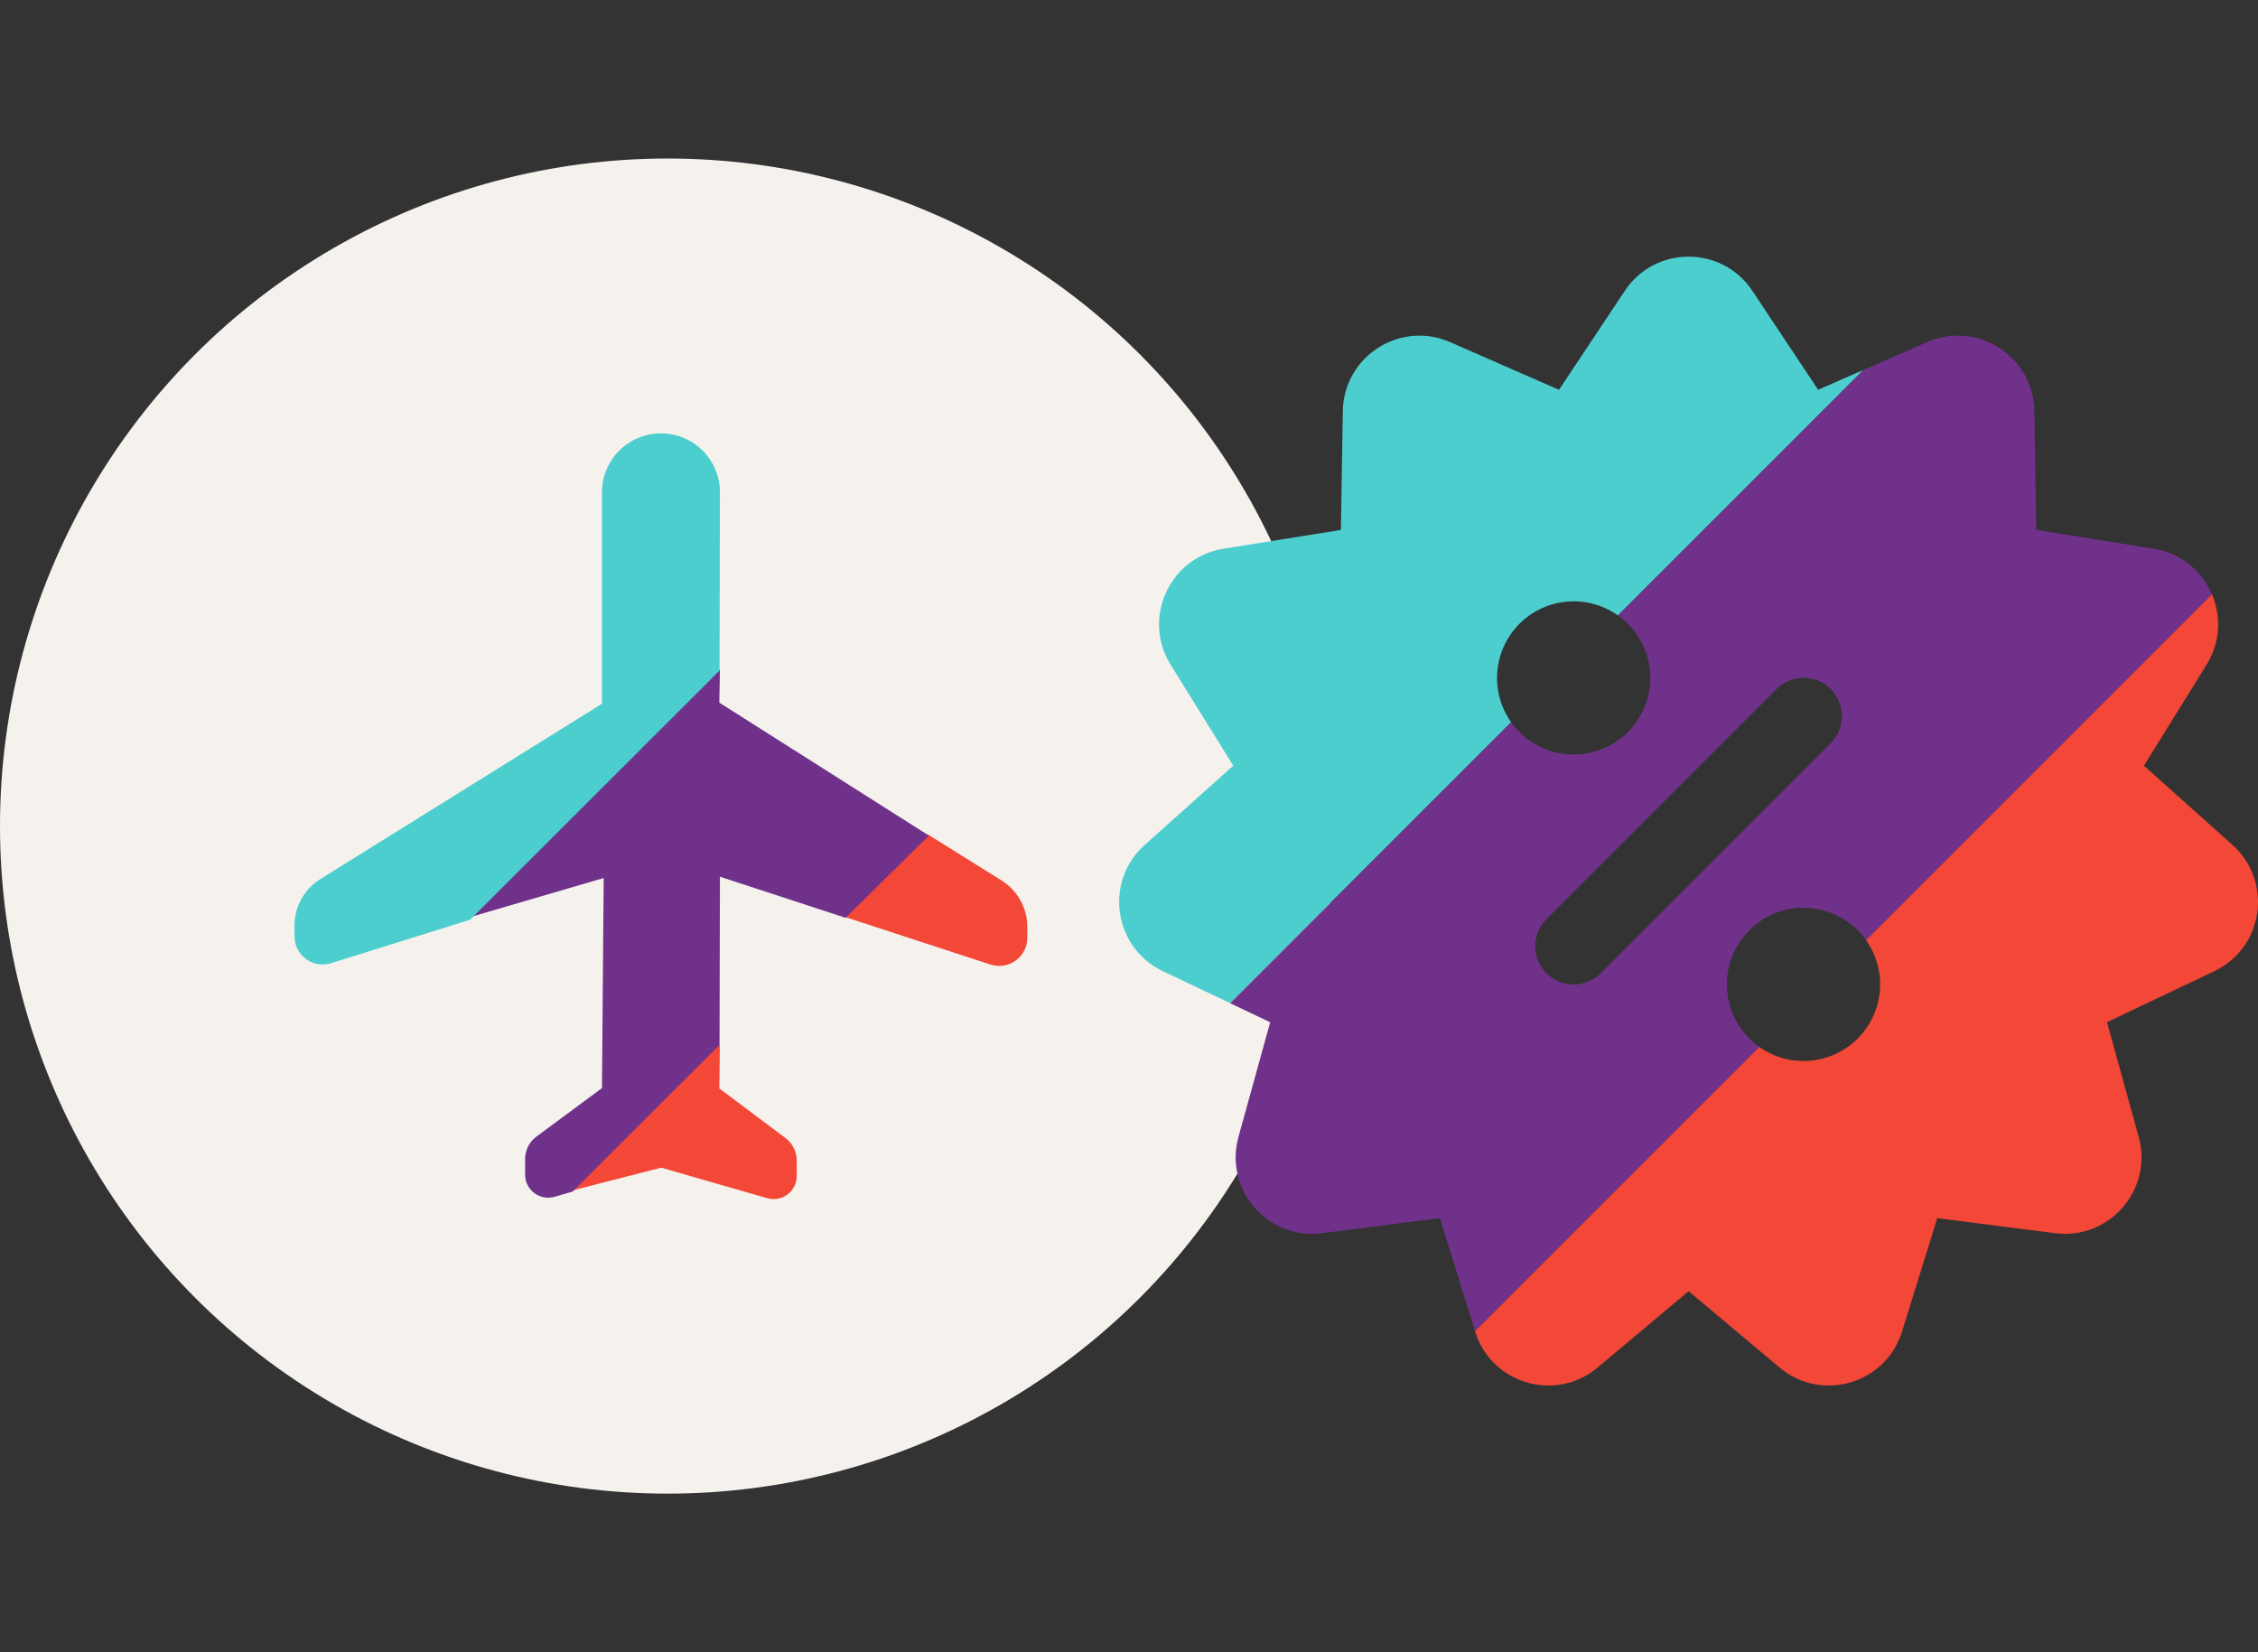
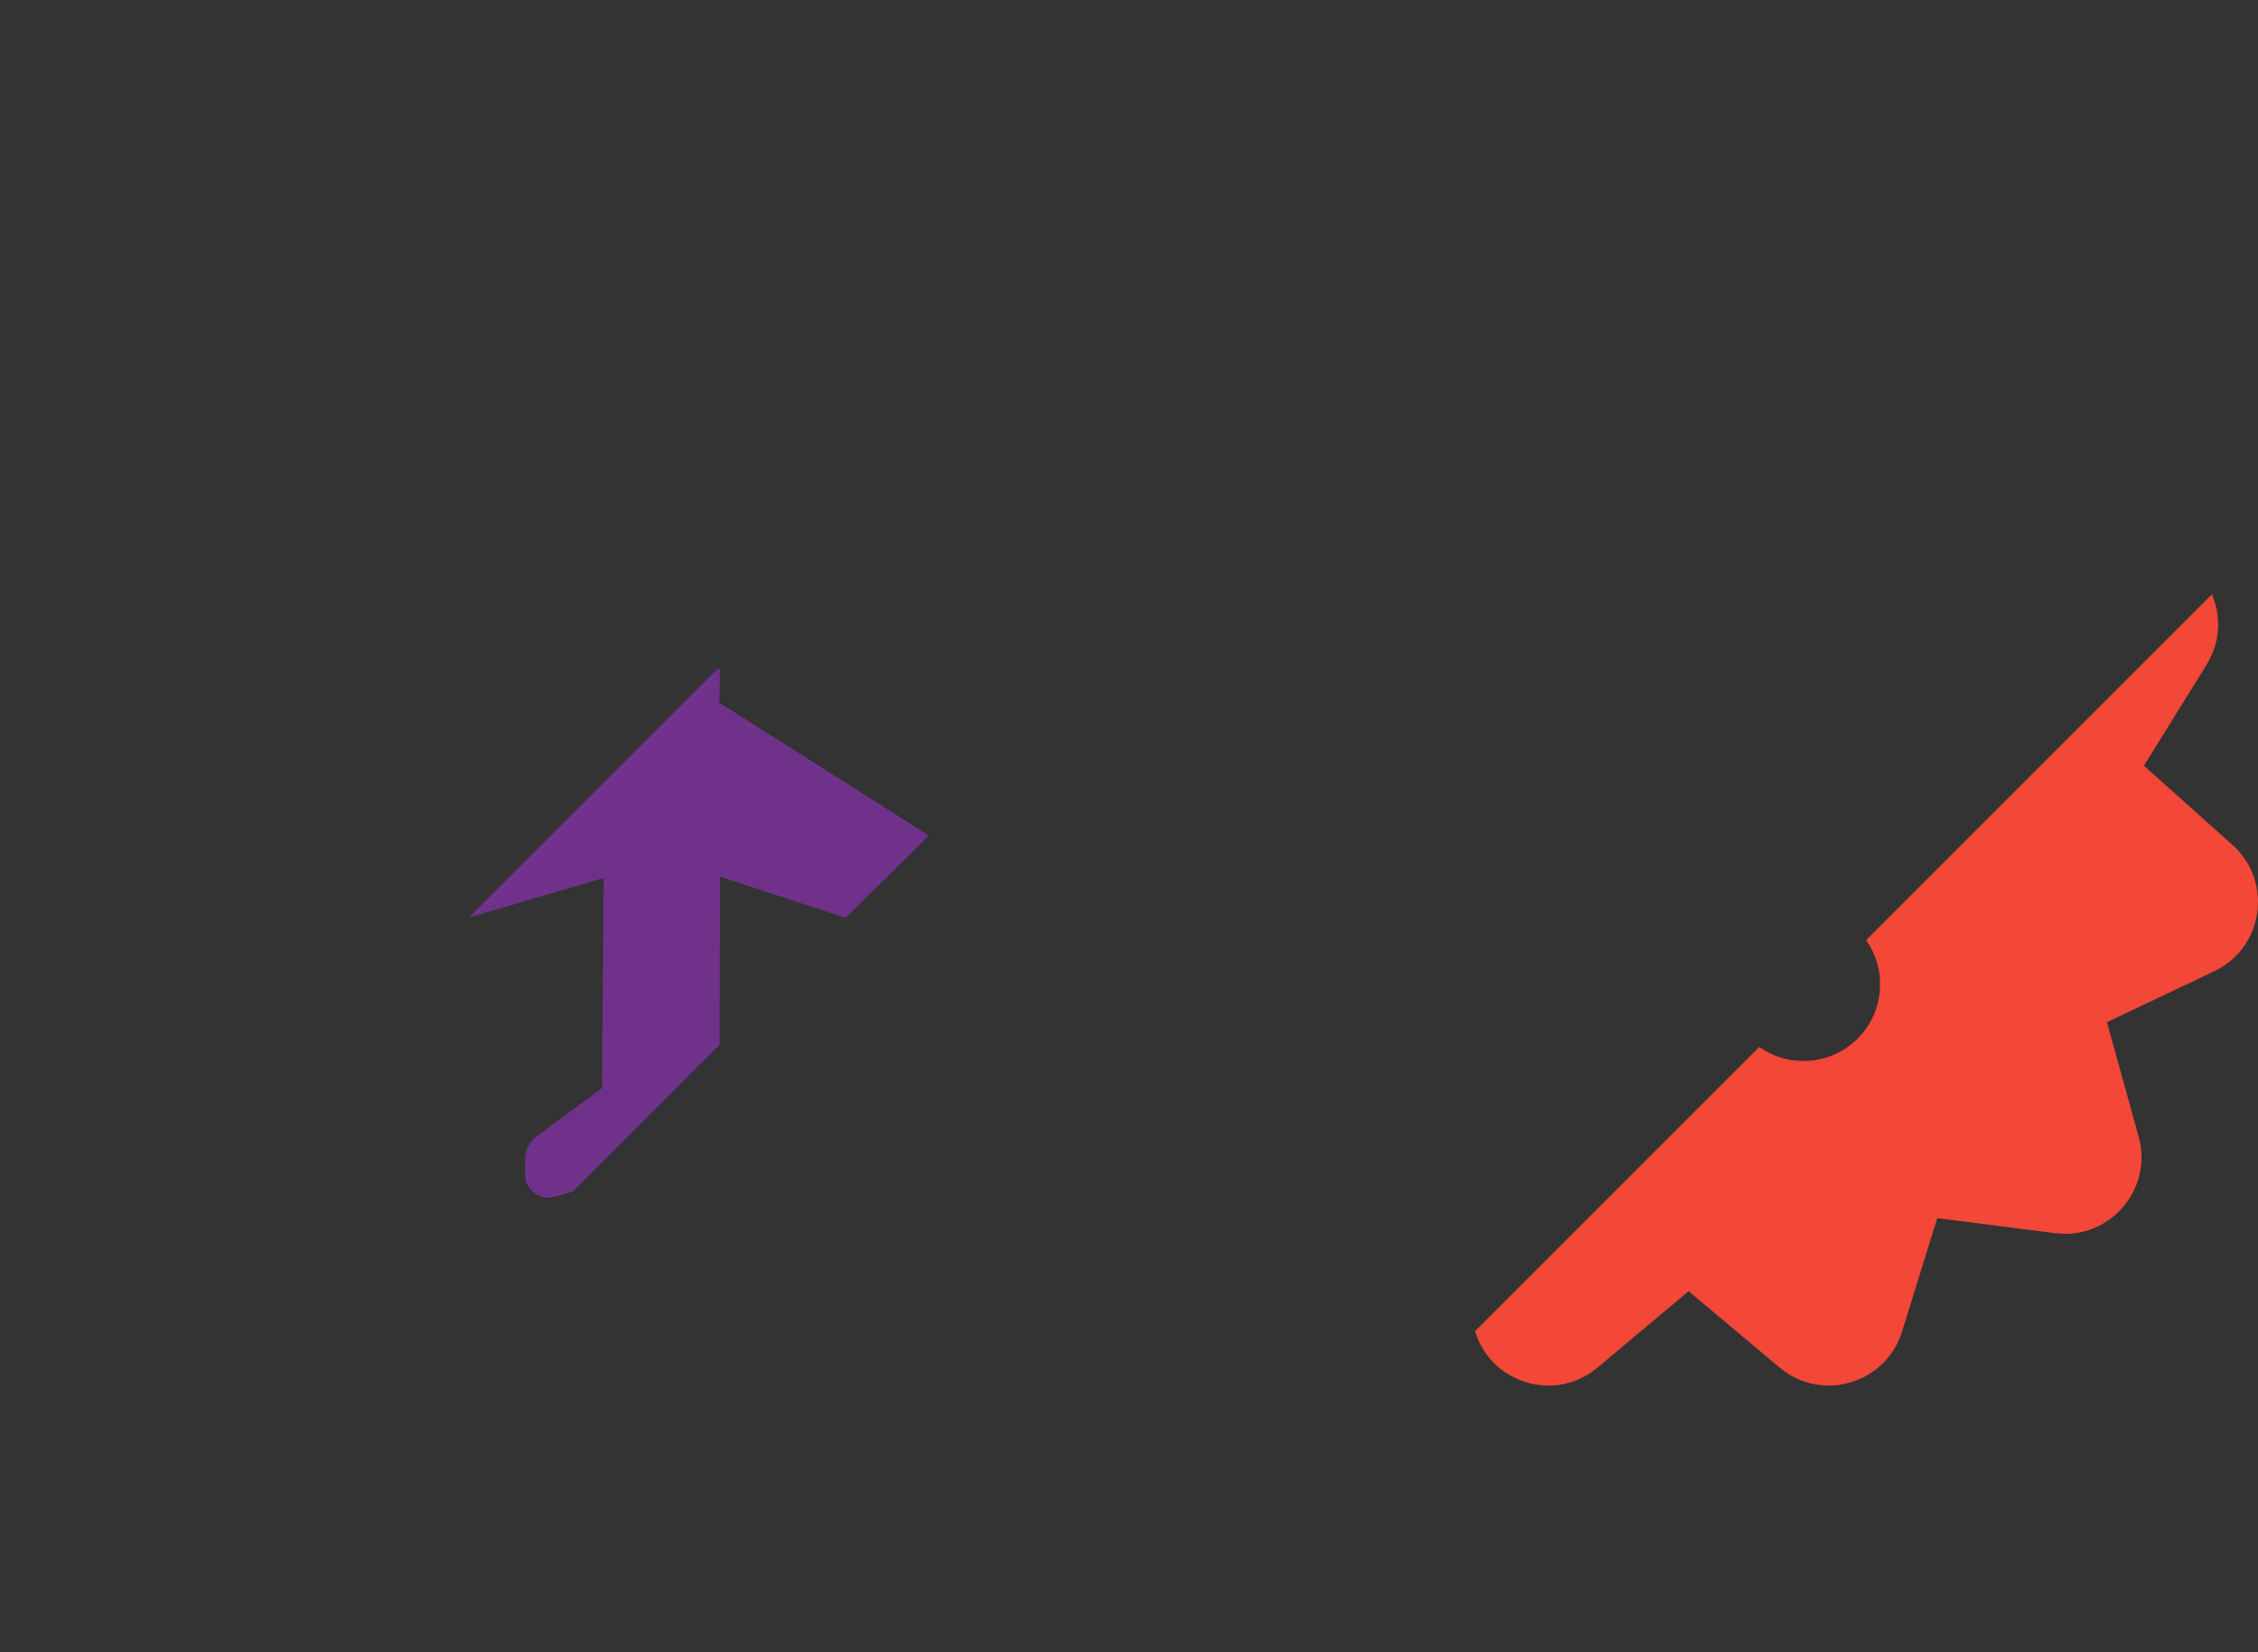
<svg xmlns="http://www.w3.org/2000/svg" viewBox="0 0 164 120">
  <rect x="0" y="0" width="164" height="120" fill="#333333" stroke="none" />
  <g fill="none" fill-rule="evenodd">
    <g transform="translate(0 11.513) scale(1.426)">
-       <circle cx="34" cy="34" r="34" fill="#f5f2ee" />
      <g fill-rule="nonzero">
-         <path fill="#f34737" d="m36.548 45.122.117.048-.027 2.193 3.369 2.526c.27.202.457.492.535.818l.029.166.01.163v.786a1.176 1.176 0 0 1-1.213 1.175l-.146-.014-.14-.03-5.402-1.555-4.583 1.175zm10.747-10.674 3.714 2.321a2.8 2.8 0 0 1 1.276 1.9l.03.238.01.237v.543a1.434 1.434 0 0 1-1.539 1.43l-.164-.021-.159-.04-7.424-2.425 4.172-4.173z" />
        <path fill="#70318b" d="M36.552 25.983 23.878 38.656l6.87-2.011-.088 10.7-3.341 2.472-.126.106a1.436 1.436 0 0 0-.448 1.042v.785l.009.143a1.177 1.177 0 0 0 1.49.988l.92-.265 7.484-7.472.021-8.565 6.399 2.094 4.242-4.19-10.673-6.77.031-1.682z" />
-         <path fill="#4dcece" d="M33.664 14a3 3 0 0 0-3.004 3.005V27.77l-14.344 8.928-.195.134A2.801 2.801 0 0 0 15 39.072v.543l.01.163a1.435 1.435 0 0 0 1.424 1.271l.141-.007c.1-.01.195-.029.287-.058l7.085-2.214 12.701-12.692.02-9.073-.006-.213A3 3 0 0 0 33.664 14z" />
      </g>
    </g>
    <g fill-rule="nonzero">
-       <path fill="#4dcece" d="m127.1 20.876.176.248 4.777 7.185 3.283-1.436-17.826 17.825a5.563 5.563 0 0 0-7.755 7.755l-20.41 20.406-4.885-2.325c-3.366-1.6-4.183-5.928-1.83-8.648l.197-.216.314-.303 6.43-5.757-4.548-7.331c-1.972-3.18-.3-7.283 3.178-8.279l.256-.067.414-.081 8.52-1.365.14-8.628c.06-3.748 3.7-6.299 7.168-5.24l.247.08.378.15 7.907 3.46 4.78-7.185c2.146-3.223 6.816-3.307 9.09-.248z" />
-       <path fill="#70318b" d="m147.707 29.193.029.26.02.405.137 8.628 8.522 1.366a5.525 5.525 0 0 1 4.238 3.31l-25.12 25.122a5.563 5.563 0 1 0-7.754 7.753L107.133 96.68l-2.552-8.209-8.561 1.094c-3.718.475-6.76-2.766-6.206-6.349l.045-.256.094-.395 2.3-8.32-2.906-1.383 20.408-20.41a5.563 5.563 0 1 0 7.755-7.754l17.823-17.824 4.632-2.025c3.432-1.501 7.266.75 7.744 4.344zm-18.51 20.7-.176.162-16.688 16.69-.231.262a2.78 2.78 0 0 0 3.989 3.834l.177-.163 16.686-16.69.231-.262a2.78 2.78 0 0 0-3.989-3.833z" />
      <path fill="#f34737" d="m160.59 47.674-.118.238-.208.367-4.55 7.331 6.432 5.757c2.777 2.484 2.342 6.87-.681 8.813l-.251.154-.385.202-7.797 3.707 2.302 8.322c.998 3.612-1.776 7.084-5.4 7.046l-.262-.009-.405-.037-8.562-1.094-2.561 8.243c-1.11 3.568-5.298 4.992-8.326 3.026l-.23-.156-.333-.26-6.611-5.547-6.612 5.547c-2.862 2.402-7.156 1.335-8.64-1.954l-.109-.258-.14-.398-.01-.033 20.646-20.644a5.563 5.563 0 0 0 7.754-7.753l25.12-25.12a5.518 5.518 0 0 1-.063 4.51z" />
    </g>
  </g>
</svg>